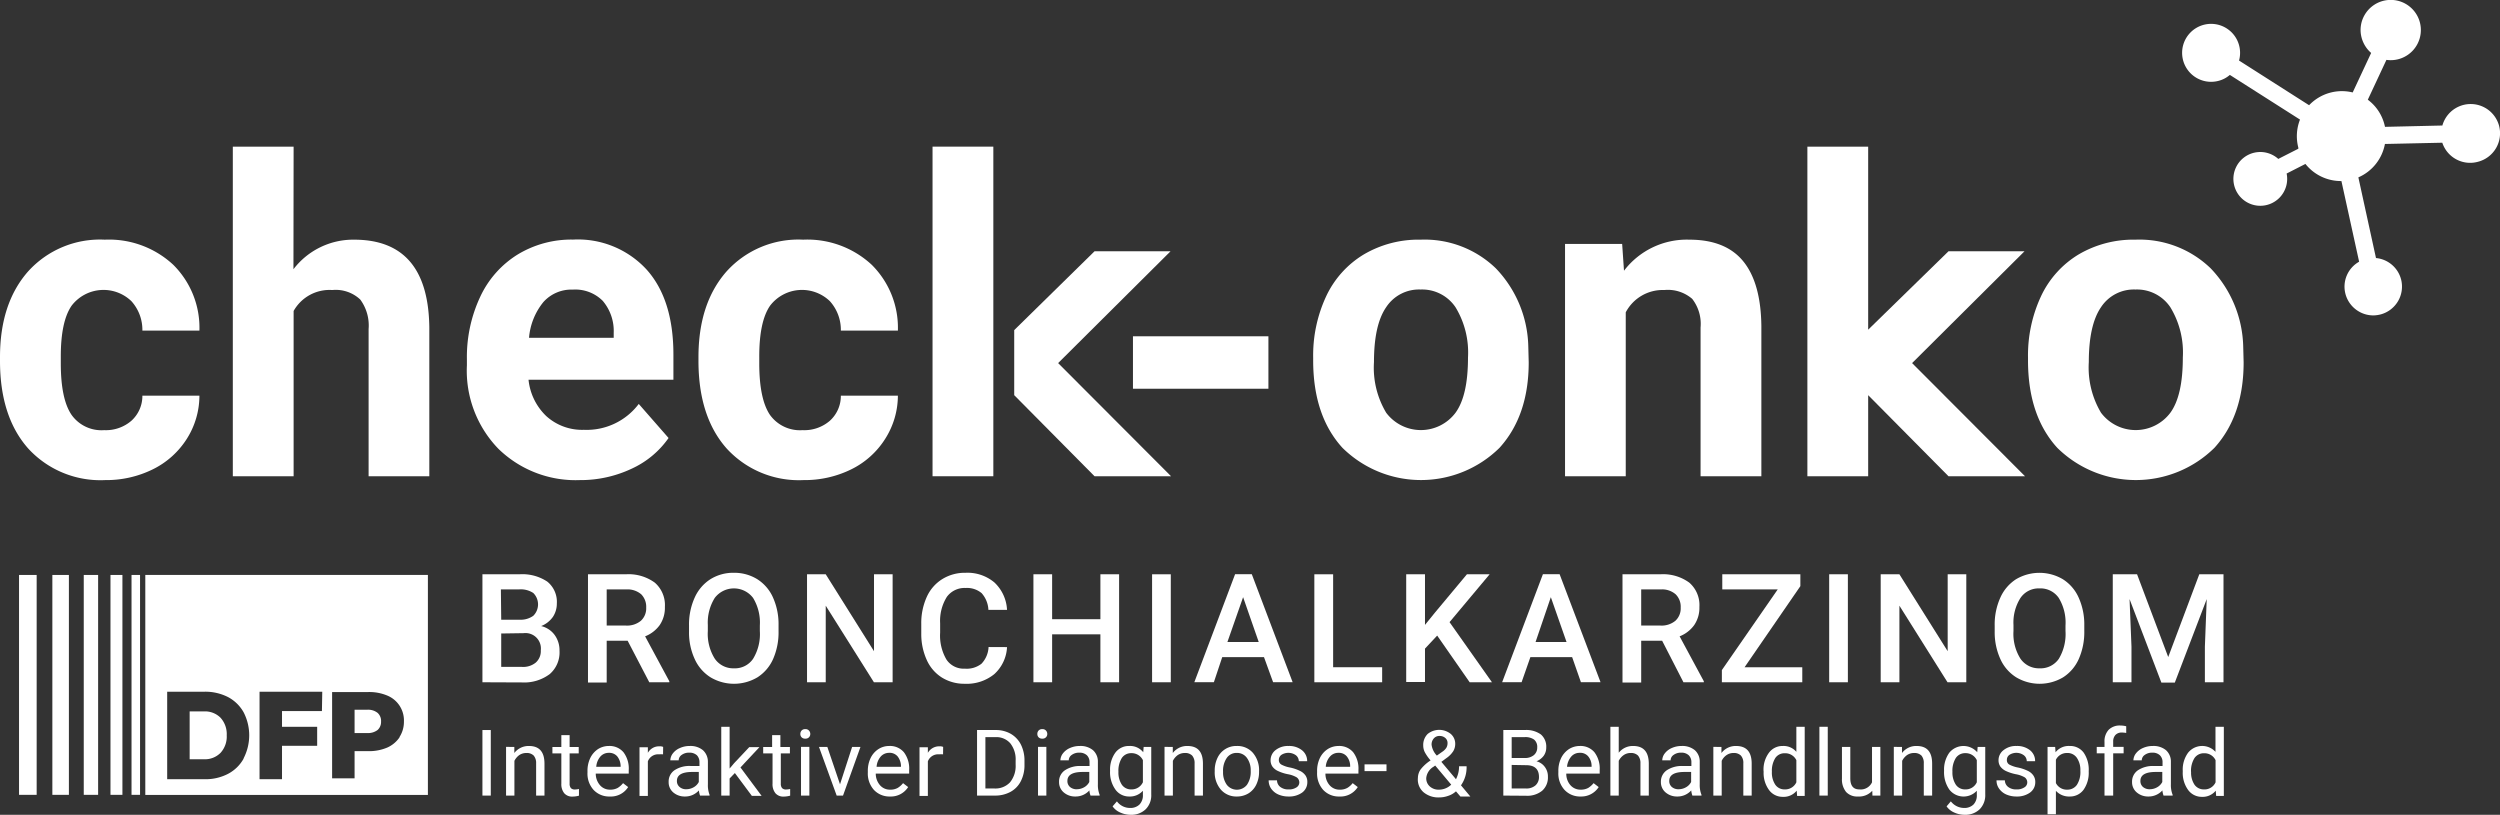
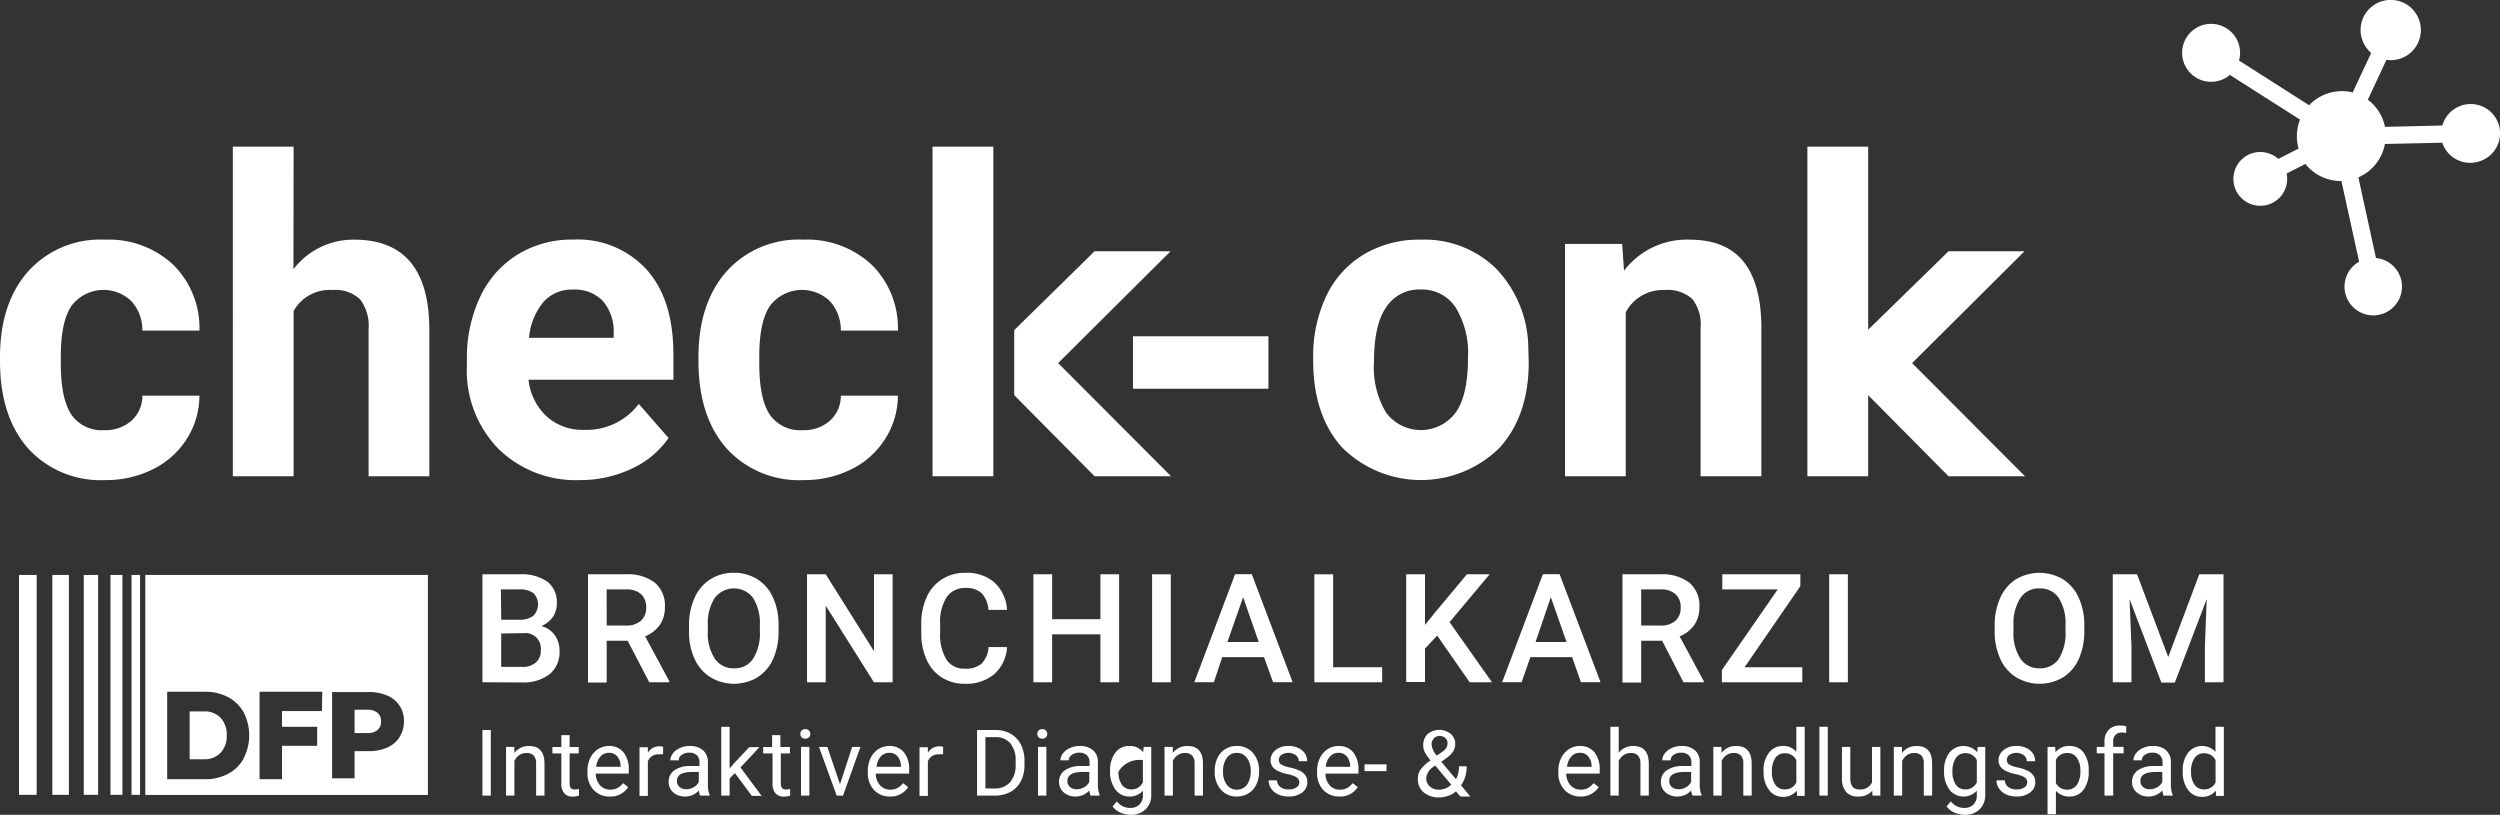
<svg xmlns="http://www.w3.org/2000/svg" id="Ebene_1" data-name="Ebene 1" viewBox="0 0 299.37 97.57">
  <rect x="0" y="0" width="299.37" height="97.57" fill="#333333" stroke="none" />
  <defs>
    <style>.cls-1{fill:#fff;}</style>
  </defs>
  <g id="LOGO">
    <path class="cls-1" d="M159.88,423.48a4.68,4.68,0,0,0,3.27-1.13,4,4,0,0,0,1.31-3h6.83a9.66,9.66,0,0,1-1.51,5.17,10.07,10.07,0,0,1-4.07,3.65,12.57,12.57,0,0,1-5.7,1.29,11.73,11.73,0,0,1-9.22-3.78q-3.37-3.8-3.38-10.46v-.49q0-6.42,3.35-10.24a11.6,11.6,0,0,1,9.2-3.82,11.3,11.3,0,0,1,8.19,3,10.62,10.62,0,0,1,3.14,7.89h-6.83a5.13,5.13,0,0,0-1.31-3.52,4.81,4.81,0,0,0-7.16.53q-1.31,1.89-1.3,6.14v.77c0,2.86.43,4.91,1.29,6.17A4.39,4.39,0,0,0,159.88,423.48Z" transform="translate(-147.41 -371.97)" />
    <path class="cls-1" d="M182.55,404.21a9,9,0,0,1,7.27-3.54q8.87,0,9,10.49V429h-7.27V411.37a5.24,5.24,0,0,0-1-3.53,4.28,4.28,0,0,0-3.35-1.14,4.93,4.93,0,0,0-4.63,2.51V429h-7.28V389.53h7.28Z" transform="translate(-147.41 -371.97)" />
    <path class="cls-1" d="M216.85,429.46a13.23,13.23,0,0,1-9.76-3.75,13.44,13.44,0,0,1-3.77-10V415a17,17,0,0,1,1.59-7.48,11.8,11.8,0,0,1,4.5-5.08,12.39,12.39,0,0,1,6.63-1.78,11.18,11.18,0,0,1,8.8,3.59q3.21,3.58,3.21,10.19v3H210.7a7,7,0,0,0,2.13,4.36,6.38,6.38,0,0,0,4.5,1.64,7.8,7.8,0,0,0,6.57-3.1l3.57,4.08a10.93,10.93,0,0,1-4.43,3.68A14.31,14.31,0,0,1,216.85,429.46ZM216,406.65a4.5,4.5,0,0,0-3.52,1.49,7.79,7.79,0,0,0-1.72,4.28H220.9v-.59a5.57,5.57,0,0,0-1.31-3.83A4.64,4.64,0,0,0,216,406.65Z" transform="translate(-147.41 -371.97)" />
    <path class="cls-1" d="M243.52,423.48a4.68,4.68,0,0,0,3.27-1.13,4,4,0,0,0,1.31-3h6.83a9.67,9.67,0,0,1-1.52,5.17,10,10,0,0,1-4.06,3.65,12.61,12.61,0,0,1-5.71,1.29,11.72,11.72,0,0,1-9.21-3.78q-3.37-3.8-3.38-10.46v-.49q0-6.42,3.35-10.24a11.58,11.58,0,0,1,9.19-3.82,11.32,11.32,0,0,1,8.2,3,10.62,10.62,0,0,1,3.14,7.89H248.1a5.13,5.13,0,0,0-1.31-3.52,4.81,4.81,0,0,0-7.16.53q-1.31,1.89-1.3,6.14v.77c0,2.86.43,4.91,1.28,6.17A4.42,4.42,0,0,0,243.52,423.48Z" transform="translate(-147.41 -371.97)" />
    <path class="cls-1" d="M285.14,429m-.06-26.89" transform="translate(-147.41 -371.97)" />
    <path class="cls-1" d="M304.66,414.81a16.76,16.76,0,0,1,1.56-7.37,11.57,11.57,0,0,1,4.5-5,12.89,12.89,0,0,1,6.81-1.77,12.26,12.26,0,0,1,9,3.43,13.94,13.94,0,0,1,3.89,9.35l.05,1.9q0,6.39-3.5,10.25a13.39,13.39,0,0,1-18.8,0c-2.34-2.56-3.51-6.06-3.51-10.47Zm7.28.52a10.51,10.51,0,0,0,1.46,6.06,5.19,5.19,0,0,0,8.31,0c1-1.38,1.49-3.58,1.49-6.62a10.42,10.42,0,0,0-1.49-6,4.81,4.81,0,0,0-4.18-2.13,4.7,4.7,0,0,0-4.13,2.12C312.42,410.18,311.94,412.37,311.94,415.33Z" transform="translate(-147.41 -371.97)" />
    <path class="cls-1" d="M341.66,401.18l.22,3.21a9.45,9.45,0,0,1,7.83-3.72q4.34,0,6.45,2.59t2.17,7.75V429h-7.28V411.19a4.88,4.88,0,0,0-1-3.43,4.46,4.46,0,0,0-3.35-1.06,5,5,0,0,0-4.61,2.67V429h-7.27V401.18Z" transform="translate(-147.41 -371.97)" />
-     <path class="cls-1" d="M390.26,414.81a16.76,16.76,0,0,1,1.56-7.37,11.57,11.57,0,0,1,4.5-5,12.92,12.92,0,0,1,6.81-1.77,12.26,12.26,0,0,1,9,3.43,14,14,0,0,1,3.9,9.35l.05,1.9q0,6.39-3.5,10.25a13.4,13.4,0,0,1-18.81,0c-2.34-2.56-3.51-6.06-3.51-10.47Zm7.28.52a10.59,10.59,0,0,0,1.46,6.06,5.19,5.19,0,0,0,8.31,0c1-1.38,1.49-3.58,1.49-6.62a10.42,10.42,0,0,0-1.49-6,4.8,4.8,0,0,0-4.18-2.13,4.7,4.7,0,0,0-4.13,2.12Q397.54,410.89,397.54,415.33Z" transform="translate(-147.41 -371.97)" />
    <polyline class="cls-1" points="135.67 40.27 151.89 40.27 151.89 46.55 135.67 46.55" />
    <path class="cls-1" d="M380.74,402.06h9.1l-13.46,13.39L389.9,429h-9.16l-9.62-9.71V429h-7.28V389.53h7.28v21.92" transform="translate(-147.41 -371.97)" />
    <path class="cls-1" d="M266.36,429h-7.28V389.53h7.28" transform="translate(-147.41 -371.97)" />
    <path class="cls-1" d="M278.48,402.06h9.1l-13.46,13.39L287.64,429h-9.16l-9.62-9.71v-7.79" transform="translate(-147.41 -371.97)" />
    <path class="cls-1" d="M446.66,387a3.52,3.52,0,0,0-6.78,0l-6.87.16-.06-.25a5.36,5.36,0,0,0-2-3l2.23-4.77a3.61,3.61,0,0,0,4-4.51,3.61,3.61,0,0,0-6.61-.87,3.57,3.57,0,0,0-.36,2.73,3.68,3.68,0,0,0,1.14,1.82l-2.21,4.73a5.42,5.42,0,0,0-5.22,1.53l-8.39-5.35a3.47,3.47,0,1,0-2.45,2.43,3.32,3.32,0,0,0,1.35-.71l8.4,5.35a5.44,5.44,0,0,0-.2,3.36s0,.09,0,.13L420.23,391a3.22,3.22,0,1,0,1,1.75l2.25-1.15a5.42,5.42,0,0,0,4.31,2.05h0l2.12,9.66a3.42,3.42,0,0,0-1.63,3.88,3.46,3.46,0,0,0,3.38,2.55,3.87,3.87,0,0,0,.83-.12,3.45,3.45,0,0,0,2.44-4.21,3.44,3.44,0,0,0-3-2.54l-2.11-9.66a5.44,5.44,0,0,0,3.18-4l6.87-.15a3.51,3.51,0,0,0,4.24,2.29A3.52,3.52,0,0,0,446.66,387Z" transform="translate(-147.41 -371.97)" />
  </g>
  <g id="DFP">
    <path class="cls-1" d="M205.18,453.67V440.74h4.43a5.38,5.38,0,0,1,3.34.88,3.11,3.11,0,0,1,1.14,2.62,2.88,2.88,0,0,1-.47,1.6,3.1,3.1,0,0,1-1.41,1.1,2.81,2.81,0,0,1,1.62,1.07,3.11,3.11,0,0,1,.58,1.88,3.43,3.43,0,0,1-1.17,2.8,5.11,5.11,0,0,1-3.35,1Zm2.25-7.49h2.2a2.6,2.6,0,0,0,1.64-.47,1.92,1.92,0,0,0,0-2.73,2.71,2.71,0,0,0-1.7-.43h-2.18Zm0,1.65v4h2.49a2.38,2.38,0,0,0,1.65-.52,1.83,1.83,0,0,0,.6-1.46,1.85,1.85,0,0,0-2.06-2.06Z" transform="translate(-147.41 -371.97)" />
    <path class="cls-1" d="M222.57,448.7h-2.51v5h-2.24V440.74h4.54a5.32,5.32,0,0,1,3.46,1,3.56,3.56,0,0,1,1.21,2.91,3.68,3.68,0,0,1-.62,2.17,3.92,3.92,0,0,1-1.75,1.35l2.9,5.38v.12h-2.4Zm-2.51-1.82h2.31a2.59,2.59,0,0,0,1.78-.57,2,2,0,0,0,.64-1.57,2.13,2.13,0,0,0-.59-1.6,2.53,2.53,0,0,0-1.77-.59h-2.37Z" transform="translate(-147.41 -371.97)" />
    <path class="cls-1" d="M240.64,447.54a7.93,7.93,0,0,1-.65,3.34,5,5,0,0,1-1.88,2.2,5.49,5.49,0,0,1-5.61,0,5,5,0,0,1-1.9-2.19,7.57,7.57,0,0,1-.68-3.28v-.73a7.77,7.77,0,0,1,.67-3.33,5.05,5.05,0,0,1,1.89-2.22,5.16,5.16,0,0,1,2.8-.77,5.24,5.24,0,0,1,2.8.76,5,5,0,0,1,1.89,2.19,7.79,7.79,0,0,1,.67,3.31Zm-2.24-.67a5.68,5.68,0,0,0-.81-3.3,2.88,2.88,0,0,0-4.59,0,5.57,5.57,0,0,0-.83,3.23v.74a5.59,5.59,0,0,0,.83,3.3,2.68,2.68,0,0,0,2.3,1.16,2.63,2.63,0,0,0,2.29-1.14,5.69,5.69,0,0,0,.81-3.32Z" transform="translate(-147.41 -371.97)" />
    <path class="cls-1" d="M254.3,453.67h-2.24l-5.77-9.17v9.17h-2.24V440.74h2.24l5.78,9.21v-9.21h2.23Z" transform="translate(-147.41 -371.97)" />
    <path class="cls-1" d="M268,449.46a4.67,4.67,0,0,1-1.52,3.23,5.22,5.22,0,0,1-3.54,1.16,5.07,5.07,0,0,1-2.73-.74,4.79,4.79,0,0,1-1.81-2.08,7.47,7.47,0,0,1-.67-3.13v-1.21a7.59,7.59,0,0,1,.65-3.22,4.84,4.84,0,0,1,1.86-2.15,5.13,5.13,0,0,1,2.8-.76,5,5,0,0,1,3.45,1.16A4.83,4.83,0,0,1,268,445h-2.23a3.23,3.23,0,0,0-.81-2,2.72,2.72,0,0,0-1.92-.62,2.62,2.62,0,0,0-2.25,1.07,5.41,5.41,0,0,0-.8,3.15v1.14a5.67,5.67,0,0,0,.75,3.2,2.47,2.47,0,0,0,2.2,1.1,2.86,2.86,0,0,0,2-.59,3.1,3.1,0,0,0,.85-2Z" transform="translate(-147.41 -371.97)" />
    <path class="cls-1" d="M281.42,453.67h-2.24v-5.74H273.4v5.74h-2.24V440.74h2.24v5.38h5.78v-5.38h2.24Z" transform="translate(-147.41 -371.97)" />
    <path class="cls-1" d="M287.61,453.67h-2.24V440.74h2.24Z" transform="translate(-147.41 -371.97)" />
    <path class="cls-1" d="M298.77,450.66h-5l-1,3h-2.34l4.88-12.93h2l4.89,12.93h-2.34Zm-4.38-1.81h3.75l-1.87-5.37Z" transform="translate(-147.41 -371.97)" />
    <path class="cls-1" d="M307.05,451.87h5.87v1.8H304.8V440.74h2.25Z" transform="translate(-147.41 -371.97)" />
    <path class="cls-1" d="M319.51,448.08l-1.46,1.56v4H315.8V440.74h2.25v6.06l1.24-1.53,3.78-4.53h2.72l-4.8,5.73,5.08,7.2H323.4Z" transform="translate(-147.41 -371.97)" />
    <path class="cls-1" d="M335.67,450.66h-5l-1.05,3h-2.33l4.88-12.93h2l4.9,12.93h-2.35Zm-4.38-1.81H335l-1.88-5.37Z" transform="translate(-147.41 -371.97)" />
    <path class="cls-1" d="M346.45,448.7h-2.51v5H341.7V440.74h4.54a5.32,5.32,0,0,1,3.46,1,3.56,3.56,0,0,1,1.21,2.91,3.68,3.68,0,0,1-.62,2.17,3.92,3.92,0,0,1-1.75,1.35l2.9,5.38v.12H349Zm-2.51-1.82h2.31a2.59,2.59,0,0,0,1.78-.57,2,2,0,0,0,.64-1.57,2.1,2.1,0,0,0-.6-1.6,2.48,2.48,0,0,0-1.76-.59h-2.37Z" transform="translate(-147.41 -371.97)" />
    <path class="cls-1" d="M356.32,451.87h6.91v1.8H353.6v-1.46l6.69-9.66h-6.64v-1.81H363v1.42Z" transform="translate(-147.41 -371.97)" />
    <path class="cls-1" d="M368.69,453.67h-2.24V440.74h2.24Z" transform="translate(-147.41 -371.97)" />
-     <path class="cls-1" d="M382.87,453.67h-2.25l-5.76-9.17v9.17h-2.24V440.74h2.24l5.78,9.21v-9.21h2.23Z" transform="translate(-147.41 -371.97)" />
    <path class="cls-1" d="M397,447.54a7.93,7.93,0,0,1-.66,3.34,5,5,0,0,1-1.88,2.2,5.49,5.49,0,0,1-5.61,0,5,5,0,0,1-1.9-2.19,7.72,7.72,0,0,1-.68-3.28v-.73a7.77,7.77,0,0,1,.67-3.33,5.05,5.05,0,0,1,1.89-2.22,5.51,5.51,0,0,1,5.6,0,5,5,0,0,1,1.89,2.19,7.79,7.79,0,0,1,.68,3.31Zm-2.25-.67a5.68,5.68,0,0,0-.81-3.3,2.66,2.66,0,0,0-2.31-1.14,2.63,2.63,0,0,0-2.27,1.14,5.5,5.5,0,0,0-.84,3.23v.74a5.59,5.59,0,0,0,.83,3.3,2.68,2.68,0,0,0,2.3,1.16,2.65,2.65,0,0,0,2.3-1.14,5.77,5.77,0,0,0,.8-3.32Z" transform="translate(-147.41 -371.97)" />
    <path class="cls-1" d="M403.32,440.74l3.73,9.91,3.72-9.91h2.9v12.93h-2.23v-4.26l.22-5.7-3.82,10h-1.61l-3.81-10,.23,5.7v4.26h-2.24V440.74Z" transform="translate(-147.41 -371.97)" />
    <path class="cls-1" d="M206.18,467.24h-1v-7.85h1Z" transform="translate(-147.41 -371.97)" />
    <path class="cls-1" d="M209,461.41l0,.73a2.14,2.14,0,0,1,1.75-.84c1.23,0,1.85.69,1.86,2.08v3.86h-1v-3.86a1.36,1.36,0,0,0-.29-.93,1.16,1.16,0,0,0-.88-.31,1.48,1.48,0,0,0-.86.26,1.89,1.89,0,0,0-.57.68v4.16h-1v-5.83Z" transform="translate(-147.41 -371.97)" />
    <path class="cls-1" d="M215.62,460v1.42h1.09v.77h-1.09v3.62a.82.82,0,0,0,.15.53.63.63,0,0,0,.49.17,2.58,2.58,0,0,0,.48-.06v.8a3,3,0,0,1-.77.11,1.23,1.23,0,0,1-1-.41,1.72,1.72,0,0,1-.34-1.15v-3.61h-1.07v-.77h1.07V460Z" transform="translate(-147.41 -371.97)" />
    <path class="cls-1" d="M220.43,467.35a2.55,2.55,0,0,1-1.93-.78,2.89,2.89,0,0,1-.74-2.09v-.18a3.53,3.53,0,0,1,.33-1.55,2.67,2.67,0,0,1,.92-1.07,2.4,2.4,0,0,1,1.3-.38,2.18,2.18,0,0,1,1.76.75,3.23,3.23,0,0,1,.63,2.14v.42h-3.95a2.11,2.11,0,0,0,.51,1.39,1.56,1.56,0,0,0,1.22.53,1.79,1.79,0,0,0,.9-.21,2.48,2.48,0,0,0,.64-.57l.61.47A2.45,2.45,0,0,1,220.43,467.35Zm-.12-5.23a1.32,1.32,0,0,0-1,.44,2.1,2.1,0,0,0-.5,1.23h2.92v-.08a1.91,1.91,0,0,0-.41-1.17A1.26,1.26,0,0,0,220.31,462.12Z" transform="translate(-147.41 -371.97)" />
    <path class="cls-1" d="M226.81,462.3a3.6,3.6,0,0,0-.49,0,1.31,1.31,0,0,0-1.33.84v4.14h-1v-5.83h1l0,.67a1.54,1.54,0,0,1,1.39-.78,1,1,0,0,1,.44.07Z" transform="translate(-147.41 -371.97)" />
    <path class="cls-1" d="M231.24,467.24a2.62,2.62,0,0,1-.14-.62,2.19,2.19,0,0,1-1.66.73,2.08,2.08,0,0,1-1.41-.49,1.58,1.58,0,0,1-.55-1.24,1.63,1.63,0,0,1,.69-1.41,3.23,3.23,0,0,1,2-.51h1v-.46a1.17,1.17,0,0,0-.31-.83,1.3,1.3,0,0,0-.93-.31,1.45,1.45,0,0,0-.89.27.8.8,0,0,0-.36.65h-1a1.41,1.41,0,0,1,.31-.84,2.06,2.06,0,0,1,.85-.64,2.77,2.77,0,0,1,1.16-.24,2.34,2.34,0,0,1,1.58.5,1.86,1.86,0,0,1,.6,1.39v2.69a3.19,3.19,0,0,0,.2,1.27v.09Zm-1.65-.76a1.78,1.78,0,0,0,.89-.24,1.53,1.53,0,0,0,.61-.63v-1.2h-.78c-1.23,0-1.84.36-1.84,1.07a.9.9,0,0,0,.32.73A1.16,1.16,0,0,0,229.59,466.48Z" transform="translate(-147.41 -371.97)" />
    <path class="cls-1" d="M235.41,464.54l-.63.65v2.05h-1V459h1v5l.54-.64,1.81-1.92h1.22l-2.27,2.43,2.53,3.4h-1.17Z" transform="translate(-147.41 -371.97)" />
    <path class="cls-1" d="M240.86,460v1.42H242v.77h-1.09v3.62a.82.82,0,0,0,.15.53.63.63,0,0,0,.49.17,2.58,2.58,0,0,0,.48-.06v.8a3,3,0,0,1-.77.11,1.23,1.23,0,0,1-1-.41,1.72,1.72,0,0,1-.34-1.15v-3.61H238.8v-.77h1.07V460Z" transform="translate(-147.41 -371.97)" />
    <path class="cls-1" d="M243.25,459.86a.59.59,0,0,1,.15-.41.57.57,0,0,1,.44-.17.56.56,0,0,1,.44.17.6.6,0,0,1,.16.41.55.55,0,0,1-.6.56.57.57,0,0,1-.44-.16A.55.55,0,0,1,243.25,459.86Zm1.08,7.38h-1v-5.83h1Z" transform="translate(-147.41 -371.97)" />
    <path class="cls-1" d="M248,465.89l1.45-4.48h1l-2.09,5.83h-.76l-2.12-5.83h1Z" transform="translate(-147.41 -371.97)" />
    <path class="cls-1" d="M254,467.35a2.55,2.55,0,0,1-1.93-.78,2.93,2.93,0,0,1-.74-2.09v-.18a3.53,3.53,0,0,1,.33-1.55,2.62,2.62,0,0,1,.93-1.07,2.35,2.35,0,0,1,1.29-.38,2.18,2.18,0,0,1,1.77.75,3.23,3.23,0,0,1,.63,2.14v.42h-4a2.11,2.11,0,0,0,.51,1.39,1.56,1.56,0,0,0,1.23.53,1.75,1.75,0,0,0,.89-.21,2.48,2.48,0,0,0,.64-.57l.61.47A2.45,2.45,0,0,1,254,467.35Zm-.12-5.23a1.33,1.33,0,0,0-1,.44,2.1,2.1,0,0,0-.5,1.23h2.92v-.08a1.91,1.91,0,0,0-.41-1.17A1.26,1.26,0,0,0,253.84,462.12Z" transform="translate(-147.41 -371.97)" />
    <path class="cls-1" d="M260.34,462.3a3.6,3.6,0,0,0-.49,0,1.31,1.31,0,0,0-1.33.84v4.14h-1v-5.83h1l0,.67a1.56,1.56,0,0,1,1.39-.78,1,1,0,0,1,.44.07Z" transform="translate(-147.41 -371.97)" />
    <path class="cls-1" d="M264.41,467.24v-7.85h2.22a3.57,3.57,0,0,1,1.81.45,3.1,3.1,0,0,1,1.22,1.29,4.24,4.24,0,0,1,.43,1.92v.5a4.18,4.18,0,0,1-.43,1.95,3,3,0,0,1-1.22,1.28,3.81,3.81,0,0,1-1.85.46Zm1-7v6.15h1.09a2.39,2.39,0,0,0,1.86-.74,3.1,3.1,0,0,0,.67-2.12v-.46a3.11,3.11,0,0,0-.63-2.08,2.21,2.21,0,0,0-1.78-.75Z" transform="translate(-147.41 -371.97)" />
    <path class="cls-1" d="M271.63,459.86a.59.59,0,0,1,.15-.41.57.57,0,0,1,.44-.17.56.56,0,0,1,.44.17.6.6,0,0,1,.16.41.55.55,0,0,1-.6.56.57.57,0,0,1-.44-.16A.55.55,0,0,1,271.63,459.86Zm1.08,7.38h-1v-5.83h1Z" transform="translate(-147.41 -371.97)" />
    <path class="cls-1" d="M278,467.24a2.2,2.2,0,0,1-.14-.62,2.2,2.2,0,0,1-1.66.73,2.07,2.07,0,0,1-1.41-.49,1.59,1.59,0,0,1-.56-1.24,1.62,1.62,0,0,1,.7-1.41,3.23,3.23,0,0,1,1.95-.51h1v-.46a1.13,1.13,0,0,0-.32-.83,1.28,1.28,0,0,0-.92-.31,1.45,1.45,0,0,0-.89.27.8.8,0,0,0-.36.65h-1a1.41,1.41,0,0,1,.31-.84,2.09,2.09,0,0,1,.84-.64,2.85,2.85,0,0,1,1.17-.24,2.34,2.34,0,0,1,1.58.5,1.81,1.81,0,0,1,.59,1.39v2.69a3.17,3.17,0,0,0,.21,1.27v.09Zm-1.65-.76a1.78,1.78,0,0,0,.89-.24,1.53,1.53,0,0,0,.61-.63v-1.2h-.79c-1.22,0-1.83.36-1.83,1.07a.92.92,0,0,0,.31.73A1.2,1.2,0,0,0,276.39,466.48Z" transform="translate(-147.41 -371.97)" />
-     <path class="cls-1" d="M280.34,464.27a3.45,3.45,0,0,1,.63-2.17,2,2,0,0,1,1.67-.8,2,2,0,0,1,1.67.75l.05-.64h.91v5.69a2.35,2.35,0,0,1-.67,1.78,2.47,2.47,0,0,1-1.81.66,3,3,0,0,1-1.23-.27,2.15,2.15,0,0,1-.92-.74l.52-.6a1.93,1.93,0,0,0,1.56.79,1.54,1.54,0,0,0,1.14-.41,1.57,1.57,0,0,0,.41-1.15v-.5a2.07,2.07,0,0,1-1.64.69,2,2,0,0,1-1.65-.83A3.56,3.56,0,0,1,280.34,464.27Zm1,.12a2.64,2.64,0,0,0,.41,1.55,1.33,1.33,0,0,0,1.13.56,1.48,1.48,0,0,0,1.39-.86V463a1.49,1.49,0,0,0-1.38-.84,1.34,1.34,0,0,0-1.14.57A2.89,2.89,0,0,0,281.34,464.39Z" transform="translate(-147.41 -371.97)" />
+     <path class="cls-1" d="M280.34,464.27a3.45,3.45,0,0,1,.63-2.17,2,2,0,0,1,1.67-.8,2,2,0,0,1,1.67.75l.05-.64h.91v5.69a2.35,2.35,0,0,1-.67,1.78,2.47,2.47,0,0,1-1.81.66,3,3,0,0,1-1.23-.27,2.15,2.15,0,0,1-.92-.74l.52-.6a1.93,1.93,0,0,0,1.56.79,1.54,1.54,0,0,0,1.14-.41,1.57,1.57,0,0,0,.41-1.15v-.5a2.07,2.07,0,0,1-1.64.69,2,2,0,0,1-1.65-.83A3.56,3.56,0,0,1,280.34,464.27Zm1,.12a2.64,2.64,0,0,0,.41,1.55,1.33,1.33,0,0,0,1.13.56,1.48,1.48,0,0,0,1.39-.86V463A2.89,2.89,0,0,0,281.34,464.39Z" transform="translate(-147.41 -371.97)" />
    <path class="cls-1" d="M287.85,461.41l0,.73a2.14,2.14,0,0,1,1.75-.84c1.23,0,1.85.69,1.86,2.08v3.86h-1v-3.86a1.36,1.36,0,0,0-.29-.93,1.16,1.16,0,0,0-.88-.31,1.48,1.48,0,0,0-.86.26,1.89,1.89,0,0,0-.57.68v4.16h-1v-5.83Z" transform="translate(-147.41 -371.97)" />
    <path class="cls-1" d="M292.87,464.27a3.48,3.48,0,0,1,.33-1.54,2.47,2.47,0,0,1,2.31-1.43,2.45,2.45,0,0,1,1.93.82,3.18,3.18,0,0,1,.74,2.2v.07a3.47,3.47,0,0,1-.33,1.53,2.5,2.5,0,0,1-.93,1.05,2.62,2.62,0,0,1-1.4.38,2.45,2.45,0,0,1-1.92-.83,3.16,3.16,0,0,1-.73-2.18Zm1,.12a2.53,2.53,0,0,0,.45,1.56,1.53,1.53,0,0,0,2.41,0,2.74,2.74,0,0,0,.45-1.67,2.47,2.47,0,0,0-.46-1.56,1.45,1.45,0,0,0-1.21-.59,1.41,1.41,0,0,0-1.19.59A2.71,2.71,0,0,0,293.87,464.39Z" transform="translate(-147.41 -371.97)" />
    <path class="cls-1" d="M303,465.69a.75.75,0,0,0-.31-.63,3.18,3.18,0,0,0-1.06-.38,5,5,0,0,1-1.2-.39,1.66,1.66,0,0,1-.66-.54,1.31,1.31,0,0,1-.21-.74,1.53,1.53,0,0,1,.6-1.22,2.38,2.38,0,0,1,1.55-.49,2.45,2.45,0,0,1,1.61.51,1.63,1.63,0,0,1,.62,1.31h-1a.92.92,0,0,0-.35-.71,1.55,1.55,0,0,0-1.73-.05.74.74,0,0,0-.31.61.61.61,0,0,0,.29.55,3.49,3.49,0,0,0,1,.35,5,5,0,0,1,1.21.4,1.72,1.72,0,0,1,.69.56,1.34,1.34,0,0,1,.22.79,1.53,1.53,0,0,1-.62,1.26,2.67,2.67,0,0,1-1.63.47,3,3,0,0,1-1.24-.25,2.06,2.06,0,0,1-.84-.69,1.71,1.71,0,0,1-.3-1h1a1,1,0,0,0,.4.8,1.53,1.53,0,0,0,1,.29,1.56,1.56,0,0,0,.91-.23A.7.7,0,0,0,303,465.69Z" transform="translate(-147.41 -371.97)" />
    <path class="cls-1" d="M307.8,467.35a2.55,2.55,0,0,1-1.93-.78,2.93,2.93,0,0,1-.74-2.09v-.18a3.53,3.53,0,0,1,.33-1.55,2.62,2.62,0,0,1,.93-1.07,2.4,2.4,0,0,1,1.29-.38,2.18,2.18,0,0,1,1.77.75,3.23,3.23,0,0,1,.63,2.14v.42h-3.95a2.05,2.05,0,0,0,.5,1.39,1.56,1.56,0,0,0,1.23.53,1.75,1.75,0,0,0,.89-.21,2.32,2.32,0,0,0,.64-.57l.61.47A2.45,2.45,0,0,1,307.8,467.35Zm-.12-5.23a1.3,1.3,0,0,0-1,.44,2,2,0,0,0-.51,1.23h2.92v-.08a1.85,1.85,0,0,0-.41-1.17A1.23,1.23,0,0,0,307.68,462.12Z" transform="translate(-147.41 -371.97)" />
    <path class="cls-1" d="M313.44,464.31h-2.63v-.81h2.63Z" transform="translate(-147.41 -371.97)" />
    <path class="cls-1" d="M317.2,465.13a1.84,1.84,0,0,1,.31-1,4.82,4.82,0,0,1,1.21-1.1,5.34,5.34,0,0,1-.7-1,1.8,1.8,0,0,1-.18-.77,1.85,1.85,0,0,1,.53-1.4,2.2,2.2,0,0,1,2.77,0,1.54,1.54,0,0,1,.53,1.19,1.69,1.69,0,0,1-.24.88,3,3,0,0,1-.84.84l-.58.43,1.75,2.08a3.32,3.32,0,0,0,.37-1.55h.9a3.73,3.73,0,0,1-.67,2.28l1.12,1.34h-1.19l-.53-.62a2.53,2.53,0,0,1-.93.54,3.17,3.17,0,0,1-1.09.19,2.75,2.75,0,0,1-1.85-.61A2,2,0,0,1,317.2,465.13Zm2.54,1.4a2.11,2.11,0,0,0,1.45-.6l-1.92-2.29-.17.13a1.78,1.78,0,0,0-.9,1.36,1.29,1.29,0,0,0,.41,1A1.56,1.56,0,0,0,319.74,466.53Zm-.9-5.37a2.29,2.29,0,0,0,.63,1.29l.64-.45a1.66,1.66,0,0,0,.5-.49,1.09,1.09,0,0,0,.14-.57.77.77,0,0,0-.27-.6,1,1,0,0,0-.68-.24.87.87,0,0,0-.7.3A1.08,1.08,0,0,0,318.84,461.16Z" transform="translate(-147.41 -371.97)" />
-     <path class="cls-1" d="M327.43,467.24v-7.85H330a3,3,0,0,1,1.93.53,1.92,1.92,0,0,1,.64,1.56,1.68,1.68,0,0,1-.31,1,2,2,0,0,1-.86.65,1.8,1.8,0,0,1,1,.68,1.89,1.89,0,0,1,.37,1.18,2.11,2.11,0,0,1-.69,1.67,2.82,2.82,0,0,1-1.93.6Zm1-4.5H330a1.66,1.66,0,0,0,1.08-.34,1.16,1.16,0,0,0,.41-.93,1.13,1.13,0,0,0-.38-.94,1.82,1.82,0,0,0-1.15-.29h-1.53Zm0,.83v2.82h1.71a1.65,1.65,0,0,0,1.14-.37,1.32,1.32,0,0,0,.42-1c0-.95-.52-1.42-1.54-1.42Z" transform="translate(-147.41 -371.97)" />
    <path class="cls-1" d="M336.7,467.35a2.54,2.54,0,0,1-1.93-.78,2.89,2.89,0,0,1-.75-2.09v-.18a3.53,3.53,0,0,1,.33-1.55,2.7,2.7,0,0,1,.93-1.07,2.4,2.4,0,0,1,1.29-.38,2.18,2.18,0,0,1,1.77.75,3.23,3.23,0,0,1,.63,2.14v.42h-4a2.05,2.05,0,0,0,.5,1.39,1.58,1.58,0,0,0,1.23.53,1.81,1.81,0,0,0,.9-.21,2.65,2.65,0,0,0,.64-.57l.61.47A2.47,2.47,0,0,1,336.7,467.35Zm-.13-5.23a1.3,1.3,0,0,0-1,.44,2.17,2.17,0,0,0-.51,1.23H338v-.08a1.79,1.79,0,0,0-.41-1.17A1.23,1.23,0,0,0,336.57,462.12Z" transform="translate(-147.41 -371.97)" />
    <path class="cls-1" d="M341.25,462.11a2.14,2.14,0,0,1,1.73-.81c1.23,0,1.85.69,1.87,2.08v3.86h-1v-3.86a1.36,1.36,0,0,0-.29-.93,1.16,1.16,0,0,0-.88-.31,1.43,1.43,0,0,0-.85.26,1.82,1.82,0,0,0-.58.68v4.16h-1V459h1Z" transform="translate(-147.41 -371.97)" />
    <path class="cls-1" d="M350.07,467.24a2.62,2.62,0,0,1-.14-.62,2.19,2.19,0,0,1-1.66.73,2.08,2.08,0,0,1-1.41-.49,1.59,1.59,0,0,1-.56-1.24,1.64,1.64,0,0,1,.7-1.41,3.23,3.23,0,0,1,1.95-.51h1v-.46a1.13,1.13,0,0,0-.32-.83,1.26,1.26,0,0,0-.92-.31,1.45,1.45,0,0,0-.89.27.8.8,0,0,0-.36.65h-1a1.41,1.41,0,0,1,.31-.84,2.09,2.09,0,0,1,.84-.64,2.85,2.85,0,0,1,1.17-.24,2.34,2.34,0,0,1,1.58.5,1.81,1.81,0,0,1,.59,1.39v2.69a3.17,3.17,0,0,0,.21,1.27v.09Zm-1.65-.76a1.78,1.78,0,0,0,.89-.24,1.53,1.53,0,0,0,.61-.63v-1.2h-.79c-1.22,0-1.83.36-1.83,1.07a.92.92,0,0,0,.31.73A1.2,1.2,0,0,0,348.42,466.48Z" transform="translate(-147.41 -371.97)" />
    <path class="cls-1" d="M353.55,461.41l0,.73a2.14,2.14,0,0,1,1.75-.84c1.23,0,1.86.69,1.87,2.08v3.86h-1v-3.86a1.31,1.31,0,0,0-.29-.93,1.16,1.16,0,0,0-.88-.31,1.45,1.45,0,0,0-.85.26,1.71,1.71,0,0,0-.57.68v4.16h-1v-5.83Z" transform="translate(-147.41 -371.97)" />
    <path class="cls-1" d="M358.59,464.27a3.36,3.36,0,0,1,.64-2.15,2,2,0,0,1,1.66-.82,2,2,0,0,1,1.63.7v-3h1v8.28h-.91l-.05-.63a2,2,0,0,1-1.67.74,2,2,0,0,1-1.65-.83,3.45,3.45,0,0,1-.64-2.17Zm1,.12a2.6,2.6,0,0,0,.41,1.55,1.33,1.33,0,0,0,1.13.56,1.47,1.47,0,0,0,1.39-.85V463a1.48,1.48,0,0,0-1.38-.83,1.32,1.32,0,0,0-1.14.57A2.89,2.89,0,0,0,359.59,464.39Z" transform="translate(-147.41 -371.97)" />
    <path class="cls-1" d="M366.28,467.24h-1V459h1Z" transform="translate(-147.41 -371.97)" />
    <path class="cls-1" d="M371.61,466.66a2.12,2.12,0,0,1-1.71.69,1.81,1.81,0,0,1-1.42-.54,2.38,2.38,0,0,1-.5-1.61v-3.79h1v3.76c0,.89.36,1.33,1.08,1.33a1.49,1.49,0,0,0,1.52-.85v-4.24h1v5.83h-.95Z" transform="translate(-147.41 -371.97)" />
    <path class="cls-1" d="M375.17,461.41l0,.73a2.12,2.12,0,0,1,1.75-.84c1.23,0,1.85.69,1.86,2.08v3.86h-1v-3.86a1.36,1.36,0,0,0-.28-.93,1.18,1.18,0,0,0-.89-.31,1.47,1.47,0,0,0-.85.26,1.89,1.89,0,0,0-.57.68v4.16h-1v-5.83Z" transform="translate(-147.41 -371.97)" />
    <path class="cls-1" d="M380.21,464.27a3.45,3.45,0,0,1,.63-2.17,2.19,2.19,0,0,1,3.34-.05l.05-.64h.91v5.69a2.39,2.39,0,0,1-.67,1.78,2.47,2.47,0,0,1-1.81.66,3,3,0,0,1-1.23-.27,2.15,2.15,0,0,1-.92-.74l.51-.6a2,2,0,0,0,1.57.79,1.54,1.54,0,0,0,1.14-.41,1.56,1.56,0,0,0,.4-1.15v-.5a2.16,2.16,0,0,1-3.29-.14A3.62,3.62,0,0,1,380.21,464.27Zm1,.12a2.64,2.64,0,0,0,.41,1.55,1.32,1.32,0,0,0,1.13.56,1.45,1.45,0,0,0,1.38-.86V463a1.47,1.47,0,0,0-1.37-.84,1.33,1.33,0,0,0-1.14.57A2.89,2.89,0,0,0,381.21,464.39Z" transform="translate(-147.41 -371.97)" />
    <path class="cls-1" d="M390.17,465.69a.74.74,0,0,0-.3-.63,3.26,3.26,0,0,0-1.07-.38,5.27,5.27,0,0,1-1.2-.39,1.81,1.81,0,0,1-.66-.54,1.31,1.31,0,0,1-.21-.74,1.51,1.51,0,0,1,.61-1.22,2.36,2.36,0,0,1,1.55-.49,2.46,2.46,0,0,1,1.61.51,1.63,1.63,0,0,1,.61,1.31h-1a.89.89,0,0,0-.35-.71,1.53,1.53,0,0,0-1.72-.05.71.71,0,0,0-.31.61.6.6,0,0,0,.28.55,3.7,3.7,0,0,0,1,.35,5.18,5.18,0,0,1,1.21.4,1.68,1.68,0,0,1,.68.56,1.34,1.34,0,0,1,.23.79,1.51,1.51,0,0,1-.63,1.26,2.64,2.64,0,0,1-1.62.47,3,3,0,0,1-1.24-.25,2.06,2.06,0,0,1-.84-.69,1.65,1.65,0,0,1-.31-1h1a1,1,0,0,0,.4.8,1.53,1.53,0,0,0,1,.29,1.56,1.56,0,0,0,.91-.23A.69.69,0,0,0,390.17,465.69Z" transform="translate(-147.41 -371.97)" />
    <path class="cls-1" d="M397.53,464.39a3.51,3.51,0,0,1-.61,2.14,2,2,0,0,1-1.65.82,2.13,2.13,0,0,1-1.67-.68v2.81h-1v-8.07h.91l.05.64a2,2,0,0,1,1.69-.75,2,2,0,0,1,1.67.79,3.58,3.58,0,0,1,.61,2.21Zm-1-.12a2.57,2.57,0,0,0-.42-1.55,1.34,1.34,0,0,0-1.15-.58,1.46,1.46,0,0,0-1.36.81v2.79a1.46,1.46,0,0,0,1.37.79,1.37,1.37,0,0,0,1.14-.57A2.83,2.83,0,0,0,396.53,464.27Z" transform="translate(-147.41 -371.97)" />
    <path class="cls-1" d="M399.42,467.24v-5.06h-.93v-.77h.93v-.6a2,2,0,0,1,.5-1.45,1.87,1.87,0,0,1,1.41-.51,2.67,2.67,0,0,1,.69.09l0,.8a3.1,3.1,0,0,0-.54-.05,1,1,0,0,0-.75.29,1.13,1.13,0,0,0-.27.81v.62h1.25v.77h-1.25v5.06Z" transform="translate(-147.41 -371.97)" />
    <path class="cls-1" d="M406.49,467.24a2.62,2.62,0,0,1-.14-.62,2.2,2.2,0,0,1-1.66.73,2.08,2.08,0,0,1-1.41-.49,1.59,1.59,0,0,1-.56-1.24,1.64,1.64,0,0,1,.7-1.41,3.23,3.23,0,0,1,1.95-.51h1v-.46a1.13,1.13,0,0,0-.32-.83,1.26,1.26,0,0,0-.92-.31,1.45,1.45,0,0,0-.89.27.8.8,0,0,0-.36.65h-1a1.41,1.41,0,0,1,.31-.84,2.09,2.09,0,0,1,.84-.64,2.85,2.85,0,0,1,1.17-.24,2.34,2.34,0,0,1,1.58.5,1.81,1.81,0,0,1,.59,1.39v2.69a3.17,3.17,0,0,0,.21,1.27v.09Zm-1.65-.76a1.78,1.78,0,0,0,.89-.24,1.53,1.53,0,0,0,.61-.63v-1.2h-.79c-1.22,0-1.83.36-1.83,1.07a.92.92,0,0,0,.31.73A1.2,1.2,0,0,0,404.84,466.48Z" transform="translate(-147.41 -371.97)" />
    <path class="cls-1" d="M408.79,464.27a3.41,3.41,0,0,1,.63-2.15,2.16,2.16,0,0,1,3.29-.12v-3h1v8.28h-.92l-.05-.63a2,2,0,0,1-1.66.74,2,2,0,0,1-1.65-.83,3.45,3.45,0,0,1-.64-2.17Zm1,.12a2.6,2.6,0,0,0,.41,1.55,1.35,1.35,0,0,0,1.14.56,1.44,1.44,0,0,0,1.38-.85V463a1.47,1.47,0,0,0-1.37-.83,1.35,1.35,0,0,0-1.15.57A2.89,2.89,0,0,0,409.78,464.39Z" transform="translate(-147.41 -371.97)" />
    <g id="DFP-2" data-name="DFP">
      <rect class="cls-1" x="2.28" y="68.85" width="2.11" height="26.33" />
      <rect class="cls-1" x="6.27" y="68.85" width="1.98" height="26.33" />
      <rect class="cls-1" x="10.03" y="68.85" width="1.72" height="26.33" />
      <rect class="cls-1" x="13.23" y="68.85" width="1.43" height="26.33" />
      <rect class="cls-1" x="15.75" y="68.85" width="1.02" height="26.33" />
      <path class="cls-1" d="M171.82,457.16h-1.7v5.73h1.7a2.63,2.63,0,0,0,2-.77,2.88,2.88,0,0,0,.74-2.1,2.91,2.91,0,0,0-.74-2.1A2.62,2.62,0,0,0,171.82,457.16Z" transform="translate(-147.41 -371.97)" />
      <path class="cls-1" d="M192.62,457.33a1.83,1.83,0,0,0-1.25-.37h-1.5v2.79h1.5a1.88,1.88,0,0,0,1.25-.36,1.28,1.28,0,0,0,.42-1A1.29,1.29,0,0,0,192.62,457.33Z" transform="translate(-147.41 -371.97)" />
      <path class="cls-1" d="M164.81,440.82v26.34h33.84V440.82Zm11.77,22a4.55,4.55,0,0,1-1.87,1.82,5.85,5.85,0,0,1-2.78.64h-4.5V454.8h4.5a6,6,0,0,1,2.78.64,4.62,4.62,0,0,1,1.87,1.82,6,6,0,0,1,0,5.52Zm9.38-5.7h-4.78V459h4.21v2.28h-4.21v4h-2.69V454.8H186Zm9.29,3.15a3.48,3.48,0,0,1-1.47,1.22,5.57,5.57,0,0,1-2.25.43h-1.66v3.25h-2.69V454.84h4.35a5.58,5.58,0,0,1,2.25.42,3.22,3.22,0,0,1,2,3.1A3.38,3.38,0,0,1,195.25,460.23Z" transform="translate(-147.41 -371.97)" />
    </g>
  </g>
</svg>